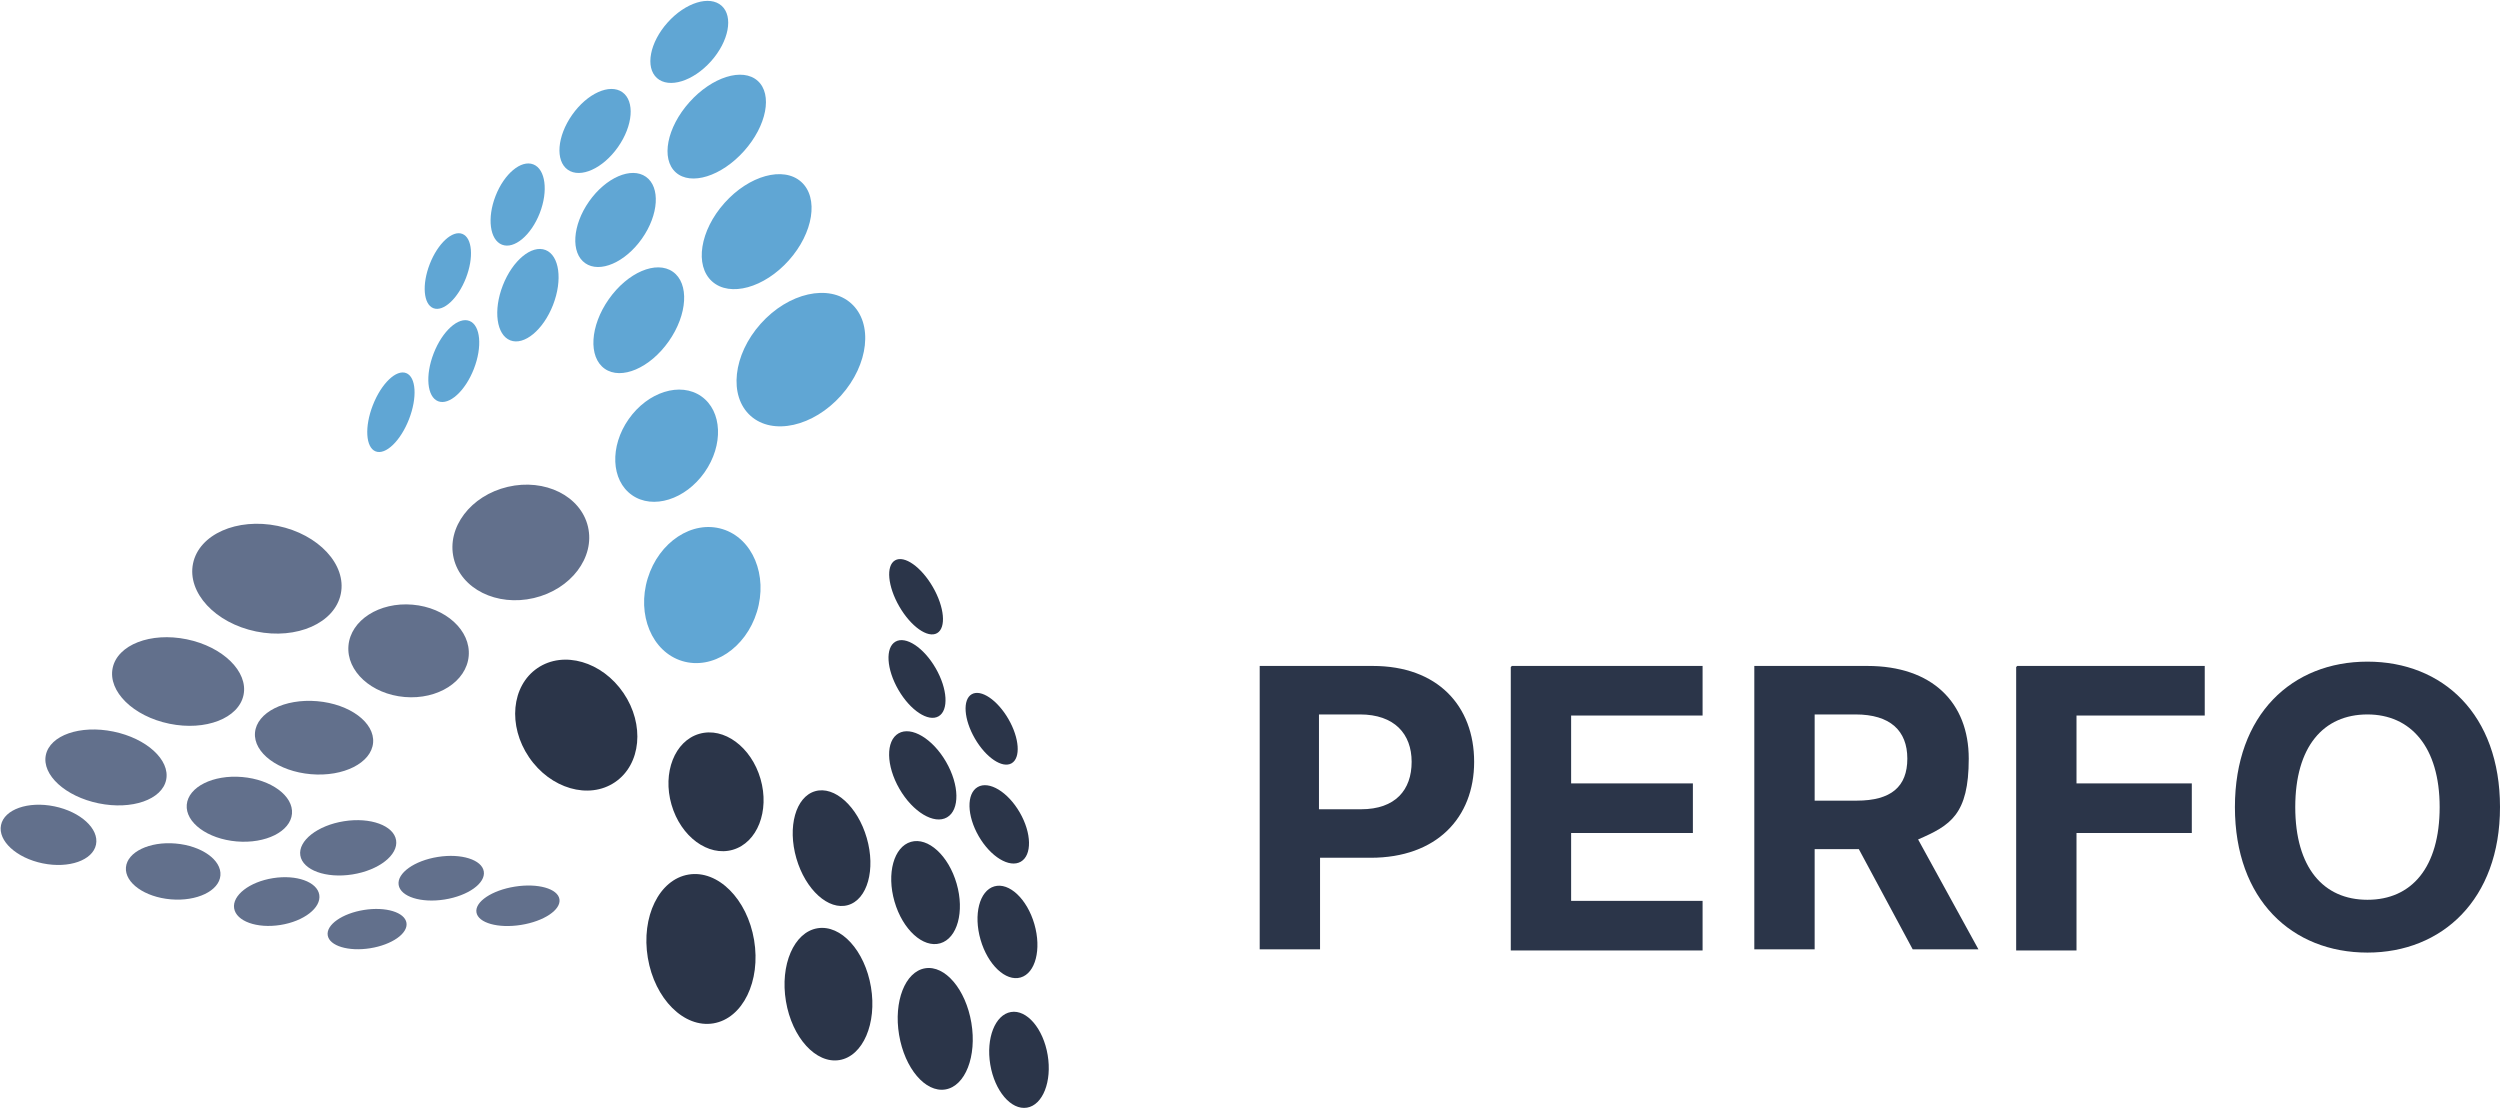
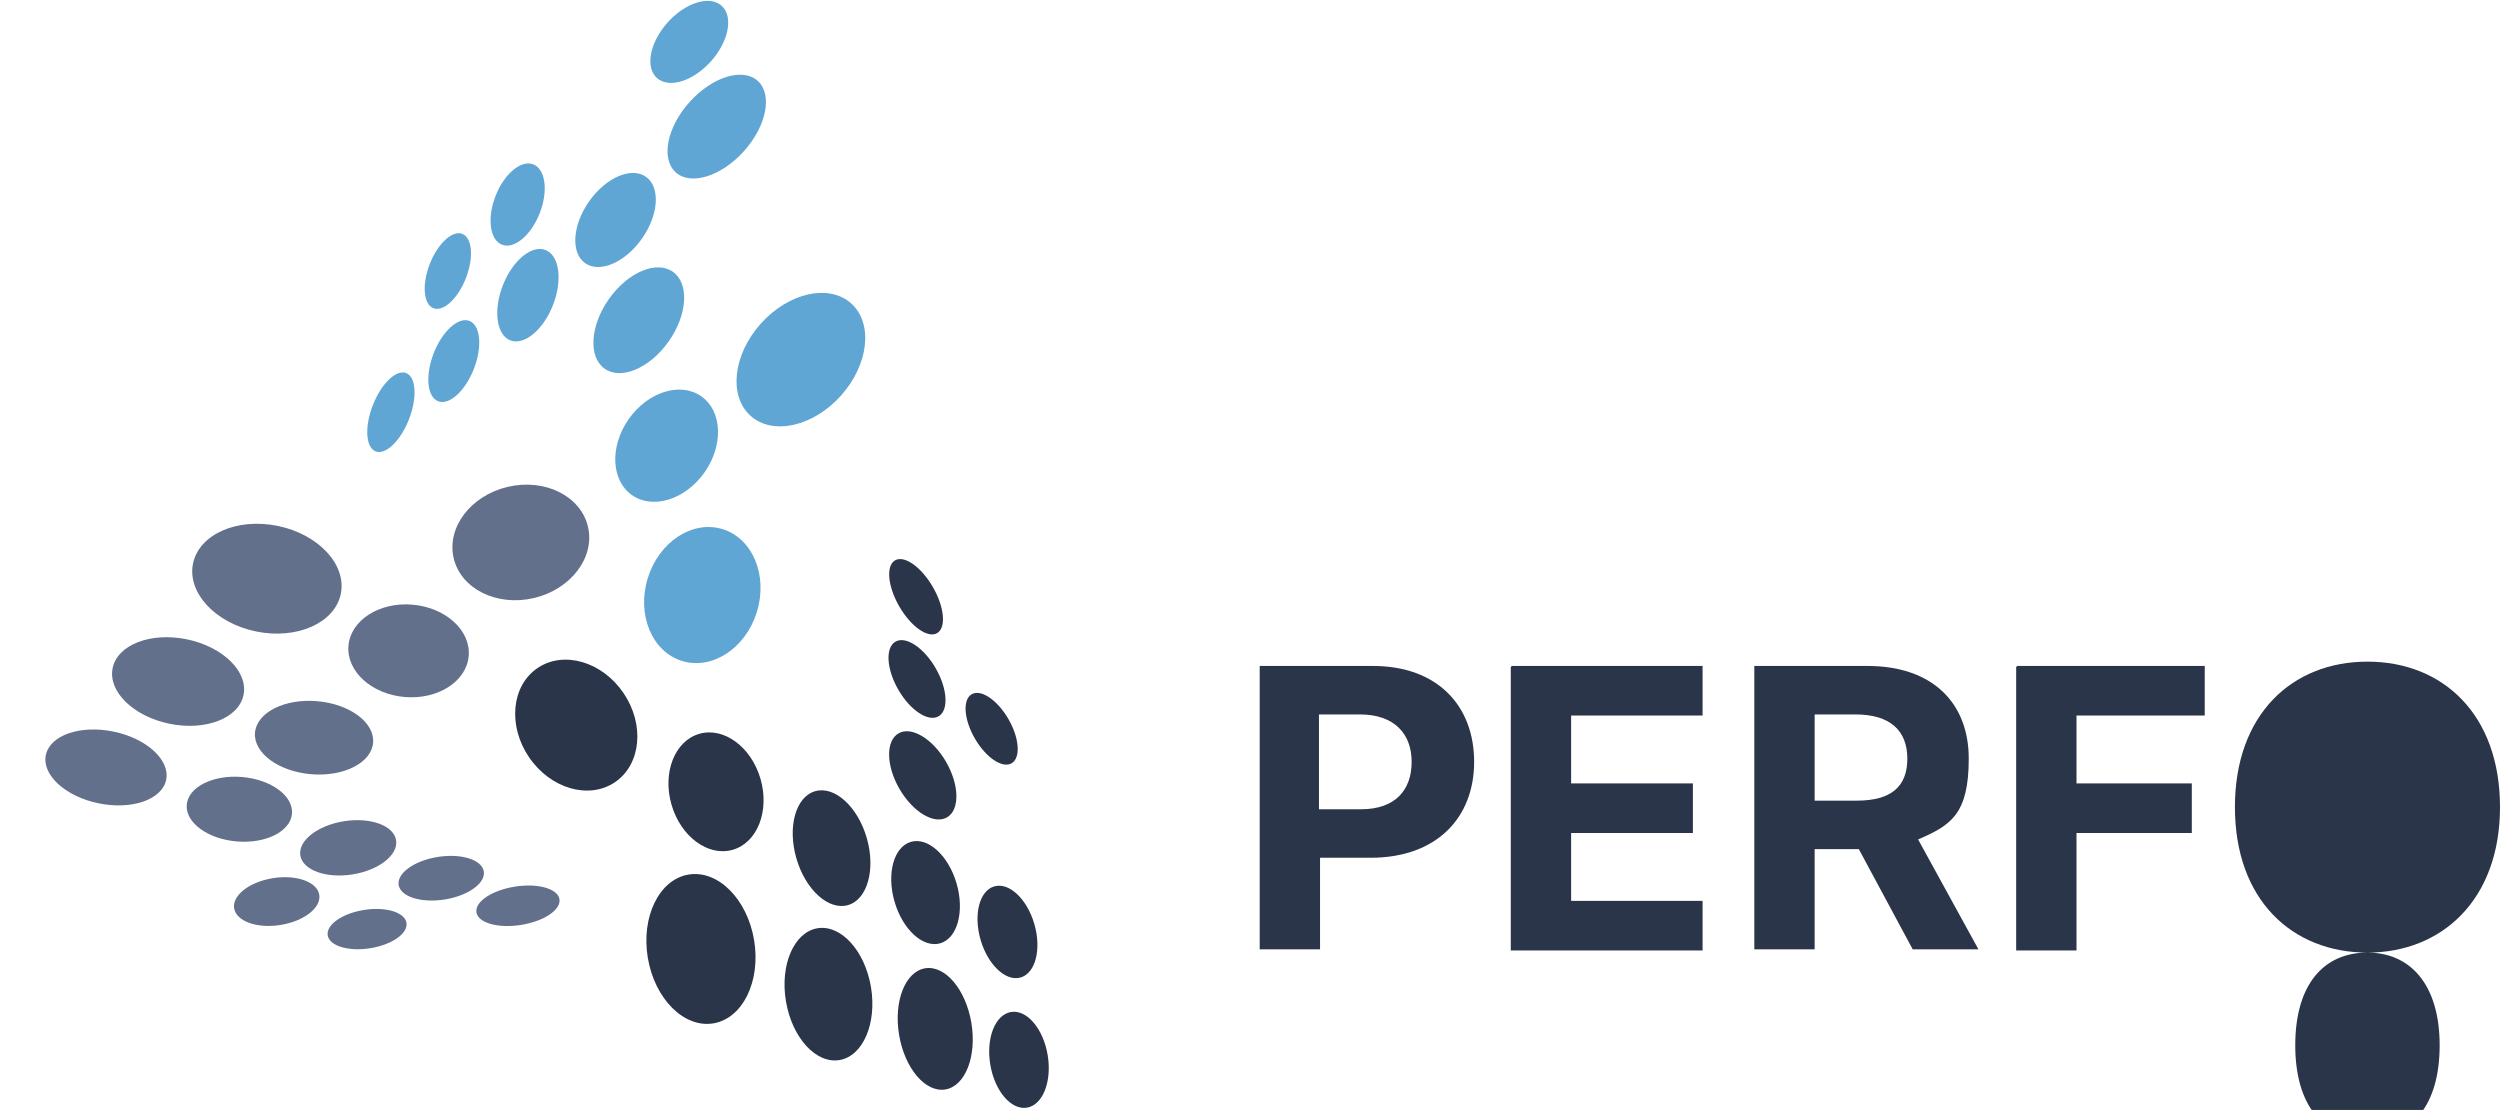
<svg xmlns="http://www.w3.org/2000/svg" id="Warstwa_2" data-name="Warstwa 2" version="1.1" width="232" height="103" viewBox="0 0 232 103">
  <defs>
    <style>
      .cls-1 {
        fill: #2b3549;
      }

      .cls-1, .cls-2, .cls-3 {
        stroke-width: 0px;
      }

      .cls-2 {
        fill: #60a6d4;
      }

      .cls-3 {
        fill: #62708c;
      }
    </style>
  </defs>
  <g id="Warstwa_1-2" data-name="Warstwa 1-2">
    <ellipse class="cls-1" cx="85" cy="55.4" rx="1.8" ry="3.9" transform="translate(-16.3 49.9) rotate(-30)" />
    <ellipse class="cls-1" cx="85.1" cy="63" rx="2" ry="4" transform="translate(-20.1 51) rotate(-30)" />
    <ellipse class="cls-1" cx="92" cy="67.7" rx="1.8" ry="3.7" transform="translate(-21.5 55) rotate(-30)" />
    <ellipse class="cls-1" cx="85.6" cy="72" rx="2.5" ry="4.5" transform="translate(-24.5 52.4) rotate(-30)" />
-     <ellipse class="cls-1" cx="92.7" cy="76.5" rx="2.2" ry="4" transform="translate(-25.8 56.6) rotate(-30)" />
    <ellipse class="cls-1" cx="85.9" cy="82.8" rx="3" ry="4.9" transform="translate(-19.6 27.1) rotate(-16.1)" />
    <ellipse class="cls-1" cx="77.2" cy="78.6" rx="3.4" ry="5.5" transform="translate(-18.8 24.6) rotate(-16.1)" />
    <ellipse class="cls-1" cx="66.5" cy="73.4" rx="4.3" ry="5.6" transform="translate(-17.8 21.4) rotate(-16.1)" />
    <ellipse class="cls-1" cx="53.5" cy="67.3" rx="5.3" ry="6.4" transform="translate(-28.6 41.7) rotate(-34.2)" />
    <ellipse class="cls-1" cx="93.5" cy="86.4" rx="2.6" ry="4.4" transform="translate(-20.3 29.4) rotate(-16.1)" />
    <ellipse class="cls-1" cx="86.7" cy="95.6" rx="3.4" ry="5.7" transform="translate(-14.5 15.5) rotate(-9.5)" />
    <ellipse class="cls-1" cx="94.5" cy="98.5" rx="2.7" ry="4.5" transform="translate(-14.9 16.8) rotate(-9.5)" />
    <ellipse class="cls-1" cx="76.8" cy="92.3" rx="4" ry="6.2" transform="translate(-14.1 13.9) rotate(-9.5)" />
    <ellipse class="cls-1" cx="65" cy="88.1" rx="5" ry="7" transform="translate(-13.6 11.9) rotate(-9.5)" />
    <ellipse class="cls-2" cx="36.3" cy="38.2" rx="3.9" ry="1.8" transform="translate(-12.5 58.2) rotate(-68.7)" />
    <ellipse class="cls-2" cx="42.1" cy="33.4" rx="4" ry="2" transform="translate(-4.3 60.6) rotate(-68.7)" />
    <ellipse class="cls-2" cx="41.5" cy="25.1" rx="3.7" ry="1.8" transform="translate(3.1 54.7) rotate(-68.7)" />
    <ellipse class="cls-2" cx="48.9" cy="27.4" rx="4.5" ry="2.5" transform="translate(5.7 63) rotate(-68.7)" />
    <ellipse class="cls-2" cx="48" cy="19" rx="4" ry="2.2" transform="translate(12.9 56.8) rotate(-68.7)" />
    <ellipse class="cls-2" cx="57.1" cy="20.4" rx="4.9" ry="3" transform="translate(7.6 55.4) rotate(-54.9)" />
    <ellipse class="cls-2" cx="59.3" cy="29.8" rx="5.5" ry="3.4" transform="translate(.8 61.1) rotate(-54.9)" />
    <ellipse class="cls-2" cx="61.9" cy="41.4" rx="5.6" ry="4.3" transform="translate(-7.6 68.2) rotate(-54.9)" />
    <ellipse class="cls-2" cx="65.3" cy="55.3" rx="6.4" ry="5.3" transform="translate(-6.8 101.5) rotate(-73)" />
-     <ellipse class="cls-2" cx="55.2" cy="12.2" rx="4.4" ry="2.6" transform="translate(13.5 50.3) rotate(-54.9)" />
    <ellipse class="cls-2" cx="66.6" cy="11.7" rx="5.7" ry="3.4" transform="translate(13.4 53.6) rotate(-48.2)" />
    <ellipse class="cls-2" cx="64" cy="3.9" rx="4.5" ry="2.7" transform="translate(18.4 49) rotate(-48.2)" />
-     <ellipse class="cls-2" cx="70.2" cy="21.5" rx="6.2" ry="4" transform="translate(7.4 59.5) rotate(-48.2)" />
    <ellipse class="cls-2" cx="74.3" cy="33.4" rx="7" ry="5" transform="translate(-.1 66.5) rotate(-48.2)" />
    <ellipse class="cls-3" cx="48" cy="84.1" rx="3.9" ry="1.8" transform="translate(-12.5 8.5) rotate(-9)" />
    <ellipse class="cls-3" cx="40.9" cy="81.5" rx="4" ry="2" transform="translate(-12.2 7.4) rotate(-9)" />
    <ellipse class="cls-3" cx="34" cy="86.2" rx="3.7" ry="1.8" transform="translate(-13 6.4) rotate(-9)" />
    <ellipse class="cls-3" cx="32.3" cy="78.7" rx="4.5" ry="2.5" transform="translate(-11.9 6) rotate(-9)" />
    <ellipse class="cls-3" cx="25.6" cy="83.7" rx="4" ry="2.2" transform="translate(-12.7 5) rotate(-9)" />
    <ellipse class="cls-3" cx="22.1" cy="75.1" rx="3" ry="4.9" transform="translate(-54.5 90.7) rotate(-85.1)" />
    <ellipse class="cls-3" cx="29.2" cy="68.5" rx="3.4" ry="5.5" transform="translate(-41.6 91.7) rotate(-85.1)" />
    <ellipse class="cls-3" cx="37.9" cy="60.4" rx="4.3" ry="5.6" transform="translate(-25.5 93) rotate(-85.1)" />
    <ellipse class="cls-3" cx="48.3" cy="50.4" rx="6.4" ry="5.3" transform="translate(-10.2 12.3) rotate(-13.2)" />
-     <ellipse class="cls-3" cx="16" cy="80.9" rx="2.6" ry="4.4" transform="translate(-65.9 89.9) rotate(-85.1)" />
    <ellipse class="cls-3" cx="9.9" cy="71.2" rx="3.4" ry="5.7" transform="translate(-61.9 66.6) rotate(-78.4)" />
-     <ellipse class="cls-3" cx="4.4" cy="77.5" rx="2.7" ry="4.5" transform="translate(-72.3 66.2) rotate(-78.4)" />
    <ellipse class="cls-3" cx="16.5" cy="63.2" rx="4" ry="6.2" transform="translate(-48.7 66.7) rotate(-78.4)" />
    <ellipse class="cls-3" cx="24.7" cy="53.7" rx="5" ry="7" transform="translate(-32.8 67.1) rotate(-78.4)" />
    <path class="cls-1" d="M117,61.8h10.4c6,0,9.4,3.7,9.4,8.9s-3.5,8.9-9.6,8.9h-4.7v8.5h-5.6v-26.3ZM126.3,75.1c3.2,0,4.7-1.8,4.7-4.4s-1.6-4.4-4.8-4.4h-3.8v8.8s3.8,0,3.8,0Z" />
    <path class="cls-1" d="M140.3,61.8h17.7v4.6h-12.2v6.3h11.3v4.6h-11.3v6.3h12.2v4.6h-17.8v-26.3h0Z" />
    <path class="cls-1" d="M162.9,61.8h10.4c6,0,9.4,3.4,9.4,8.6s-1.7,6.2-4.7,7.5l5.6,10.2h-6.1l-5-9.3h-4.1v9.3h-5.6v-26.3h0ZM172.3,74.3c3.2,0,4.7-1.3,4.7-3.9s-1.6-4.1-4.8-4.1h-3.8v8h3.8Z" />
    <path class="cls-1" d="M187.2,61.8h17.4v4.6h-11.9v6.3h10.7v4.6h-10.7v10.9h-5.6v-26.3h0Z" />
-     <path class="cls-1" d="M219.7,88.4c-7,0-12.3-4.9-12.3-13.5s5.3-13.5,12.3-13.5,12.3,4.9,12.3,13.5-5.4,13.5-12.3,13.5ZM219.7,66.3c-4.1,0-6.7,3-6.7,8.6s2.6,8.6,6.7,8.6,6.7-3,6.7-8.6-2.7-8.6-6.7-8.6Z" />
+     <path class="cls-1" d="M219.7,88.4c-7,0-12.3-4.9-12.3-13.5s5.3-13.5,12.3-13.5,12.3,4.9,12.3,13.5-5.4,13.5-12.3,13.5Zc-4.1,0-6.7,3-6.7,8.6s2.6,8.6,6.7,8.6,6.7-3,6.7-8.6-2.7-8.6-6.7-8.6Z" />
  </g>
</svg>